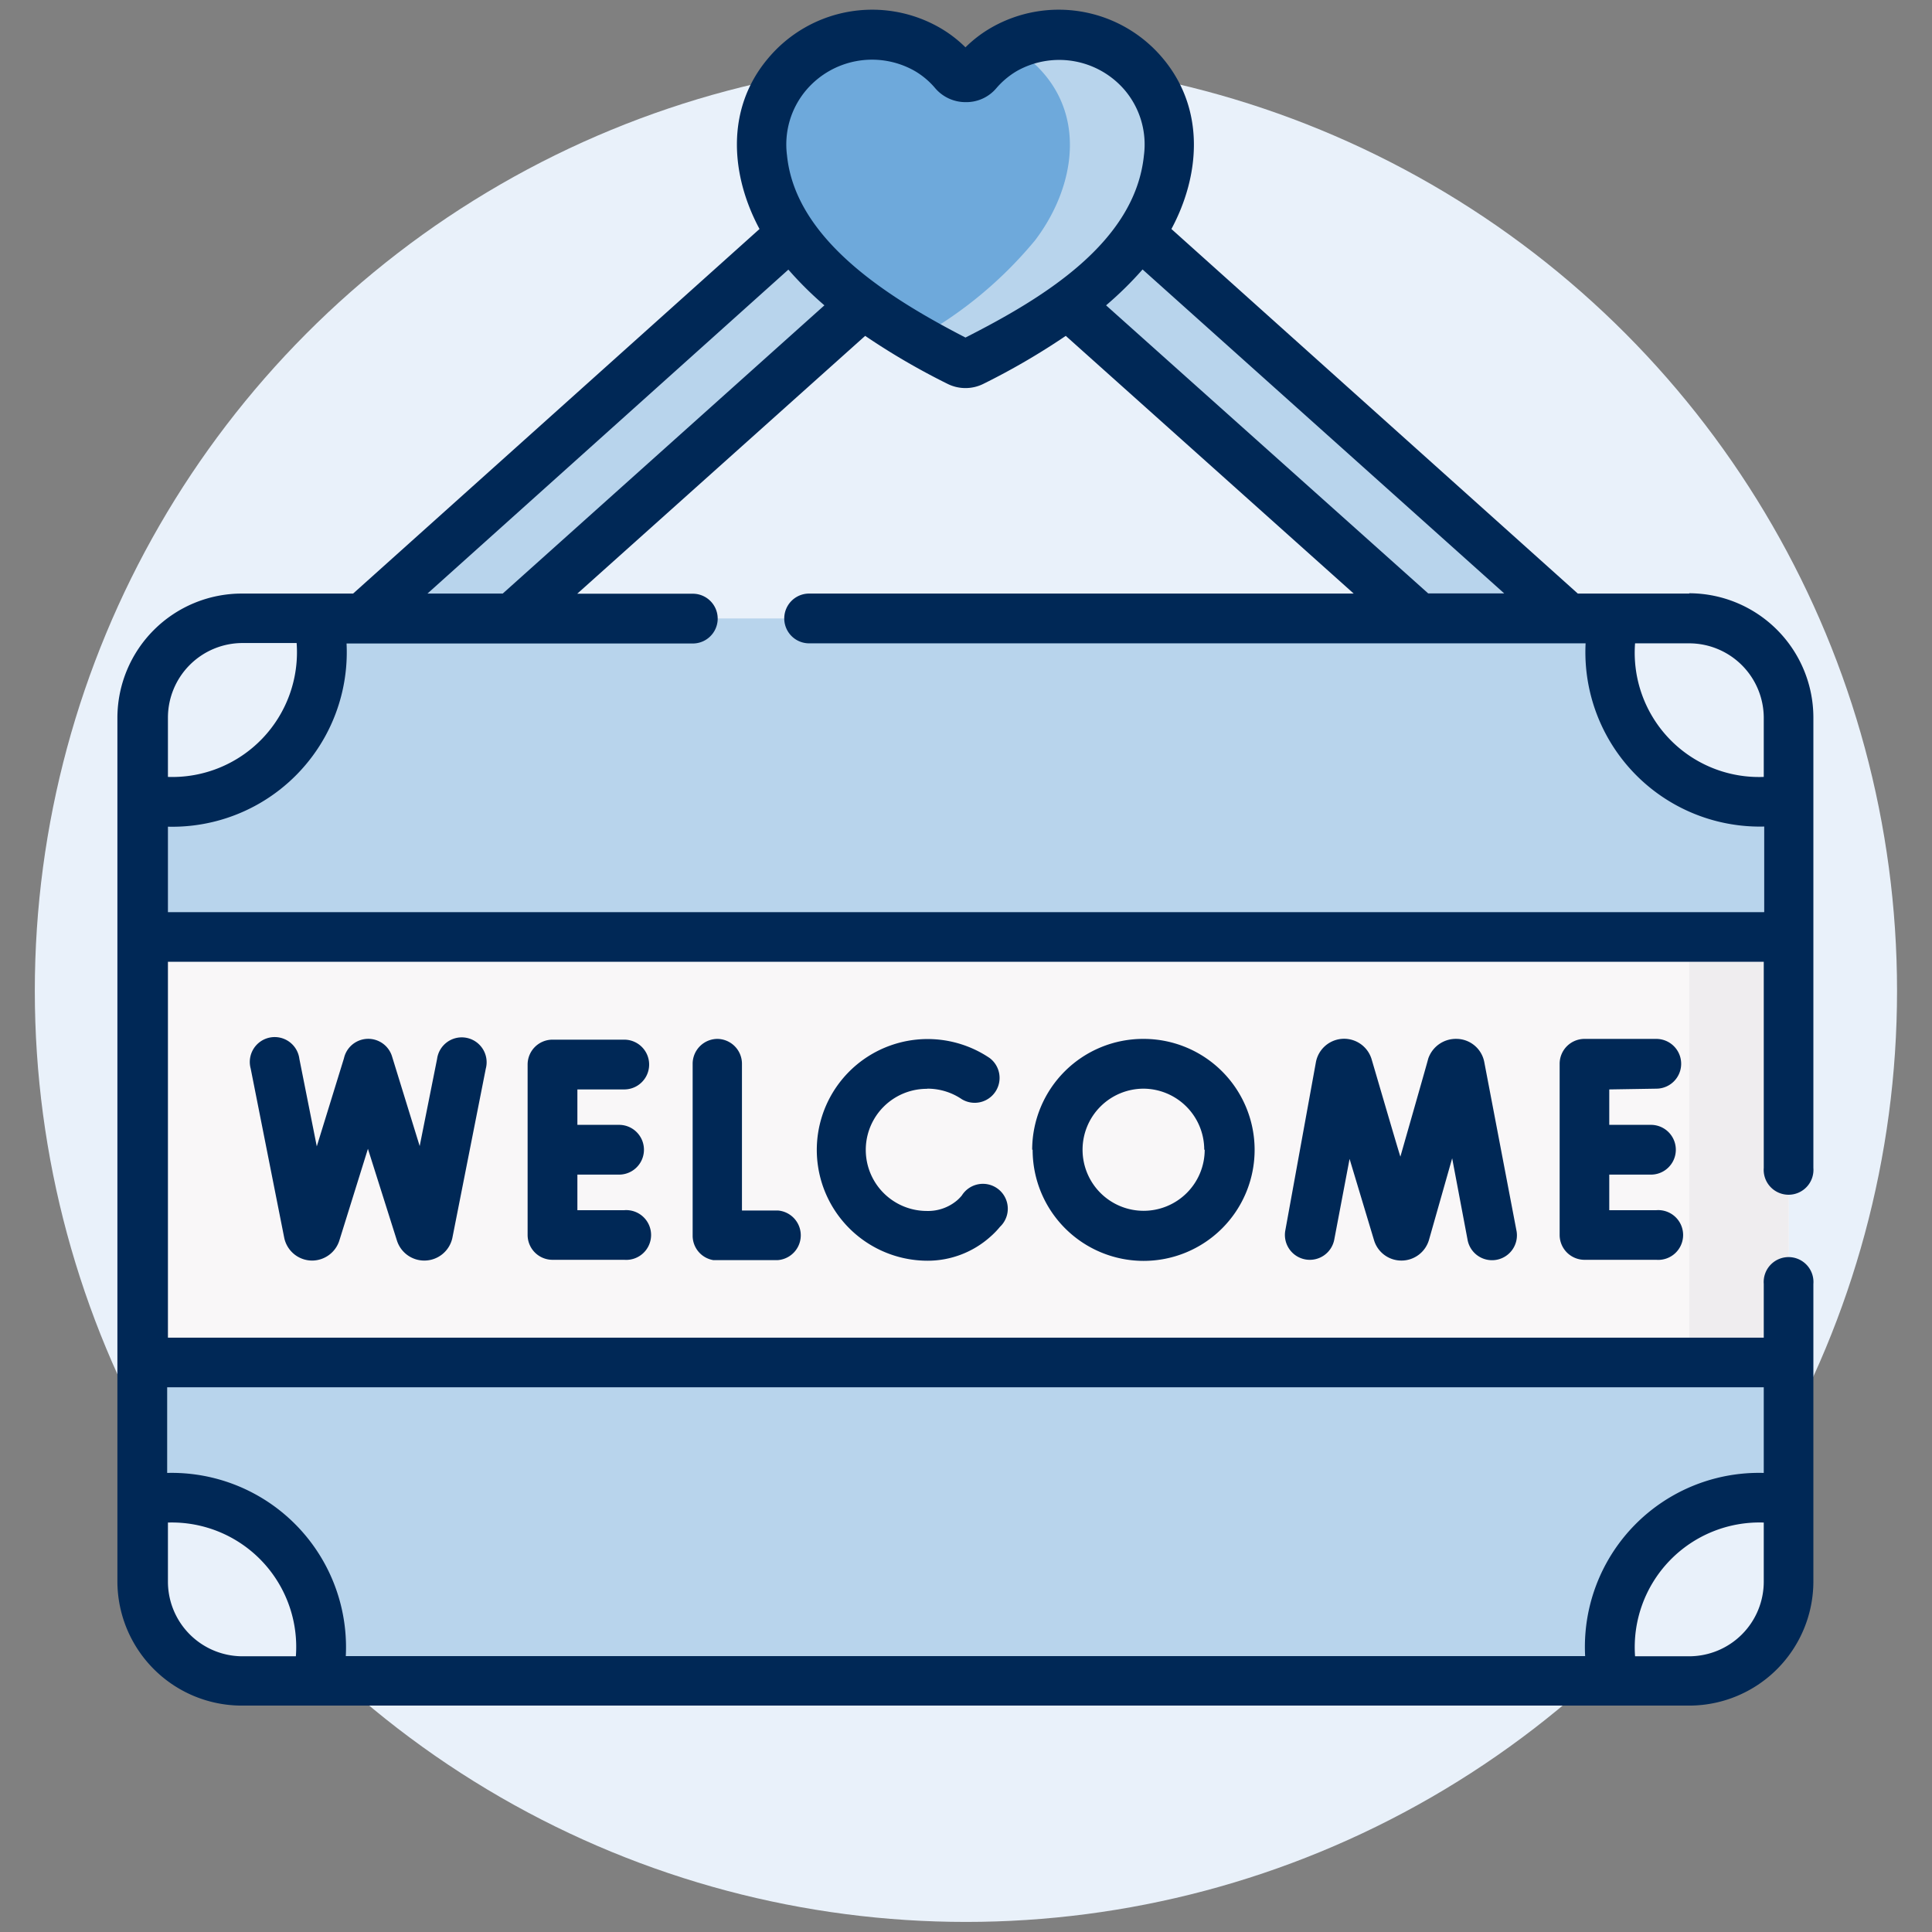
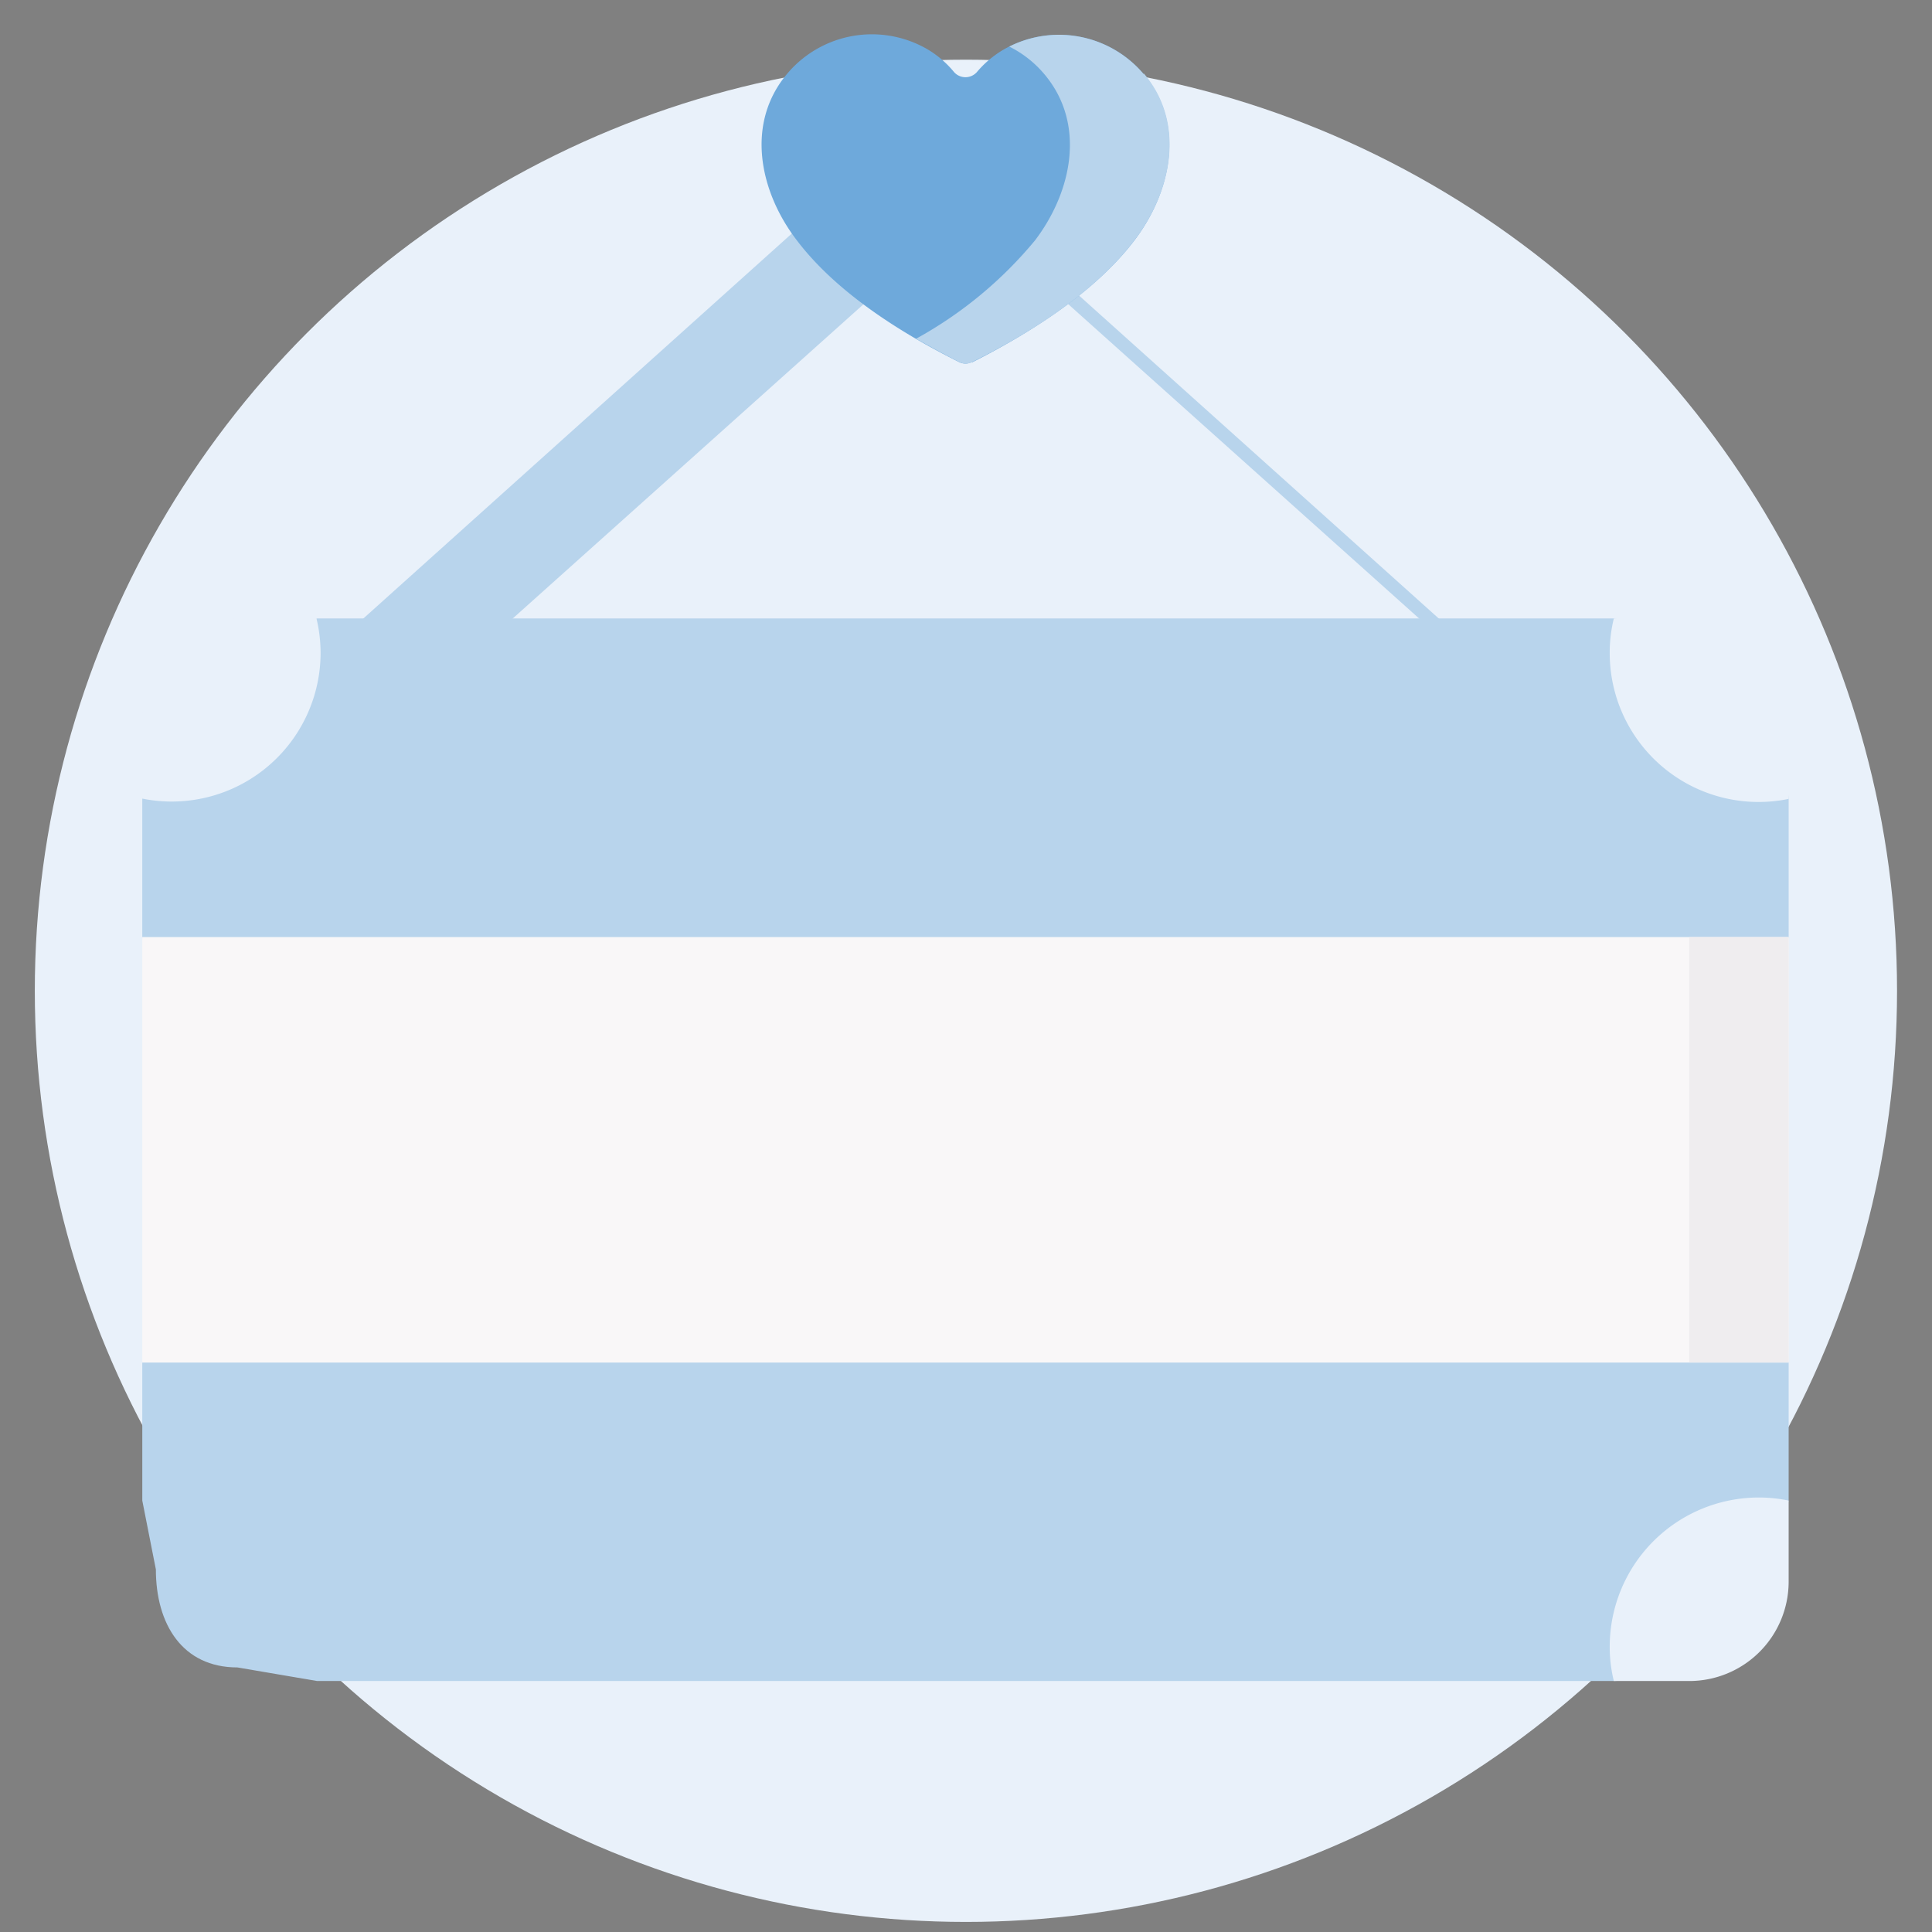
<svg xmlns="http://www.w3.org/2000/svg" id="Layer_1" data-name="Layer 1" viewBox="0 0 126.55 126.55">
  <rect x="0" y="0" width="126.55" height="126.55" fill="#808080" stroke="none" />
  <defs>
    <style>.cls-1{fill:#e9f1fa;}.cls-2{fill:#b8d4ec;}.cls-3{fill:#6ea9db;}.cls-4{fill:#f9f7f8;}.cls-5{fill:#efedef;}.cls-6{fill:#002856;}</style>
  </defs>
  <circle class="cls-1" cx="63.27" cy="64.9" r="60.99" />
-   <path class="cls-2" d="M113.52,57.82a3.25,3.25,0,0,1-2.25-.9l-48-43-48,43a3.25,3.25,0,0,1-4.5-4.7L61,7.09a3.24,3.24,0,0,1,4.5,0l50.28,45.13a3.25,3.25,0,0,1-2.25,5.6Z" />
+   <path class="cls-2" d="M113.52,57.82a3.25,3.25,0,0,1-2.25-.9l-48-43-48,43a3.25,3.25,0,0,1-4.5-4.7L61,7.09a3.24,3.24,0,0,1,4.5,0a3.25,3.25,0,0,1-2.25,5.6Z" />
  <path class="cls-3" d="M63.67,23.71a.93.93,0,0,1-.86,0c-3.83-1.91-8.06-4.58-10.64-8-2.42-3.17-3.36-7.63-.6-10.89a7.25,7.25,0,0,1,9.15-1.61A6.62,6.62,0,0,1,62.5,4.73a1,1,0,0,0,1.48,0,6.73,6.73,0,0,1,1.77-1.49,7.27,7.27,0,0,1,9.16,1.61c2.76,3.26,1.81,7.72-.6,10.89-2.58,3.39-6.81,6.06-10.64,8Z" />
  <path class="cls-2" d="M74.91,4.85a7.26,7.26,0,0,0-8.8-1.8,7.2,7.2,0,0,1,2.29,1.8c2.76,3.26,1.81,7.72-.6,10.89A26.9,26.9,0,0,1,60,22.19c1,.55,1.9,1.06,2.83,1.52a.93.93,0,0,0,.86,0c3.83-1.91,8.06-4.58,10.64-8,2.41-3.17,3.36-7.63.6-10.89Z" />
  <path class="cls-2" d="M110.65,109.85l-4.94.26H20.77l-5.22-.89c-3.6,0-5.34-2.83-5.34-6.42l-.89-4.51v-9l3.26-13.94L9.32,61.38V52.33l1.77-4.74c0-3.59,1.71-5.52,5.3-5.52l4.38-1.56h84.94l4.94.85c3.59,0,6.12,3,6.12,6.59l.39,4.38v9.05L113.9,75.31l3.26,13.94v9l-.8,5.42C116.36,107.3,114.24,109.85,110.65,109.85Z" />
  <path class="cls-4" d="M9.32,61.38H117.16V89.25H9.32Z" />
  <path class="cls-5" d="M110.65,61.38h6.51V89.25h-6.51Z" />
  <path class="cls-1" d="M115.2,98.09a9.77,9.77,0,0,0-9.76,9.77,9.24,9.24,0,0,0,.27,2.25h4.94a6.51,6.51,0,0,0,6.51-6.5V98.29a9.72,9.72,0,0,0-2-.2Z" />
  <path class="cls-1" d="M110.65,40.51h-4.94a9.33,9.33,0,0,0-.27,2.26,9.75,9.75,0,0,0,11.72,9.56V47a6.51,6.51,0,0,0-6.51-6.51Z" />
-   <path class="cls-1" d="M11.27,98.09a9.7,9.7,0,0,0-1.95.2v5.32a6.51,6.51,0,0,0,6.51,6.5h4.94a9.74,9.74,0,0,0-9.5-12Z" />
  <path class="cls-1" d="M9.32,47v5.31A9.75,9.75,0,0,0,21,42.77a9.85,9.85,0,0,0-.27-2.26H15.83A6.51,6.51,0,0,0,9.32,47Z" />
-   <path class="cls-6" d="M95.45,68.05a1.91,1.91,0,0,0-1.9,1.3c0,.05-1.81,6.36-1.82,6.41s-1.88-6.37-1.9-6.42a1.88,1.88,0,0,0-3.64.26l-2,11a1.63,1.63,0,0,0,3.21.58l1-5.27L90,81.23a1.87,1.87,0,0,0,1.8,1.34h0a1.88,1.88,0,0,0,1.8-1.35l1.52-5.35,1,5.29a1.63,1.63,0,1,0,3.2-.61l-2.1-11a1.87,1.87,0,0,0-1.74-1.5Zm15.2-29.17h-7.3L76.73,15C78.58,11.56,79,7.18,76.15,3.8a8.89,8.89,0,0,0-11.2-2,8.22,8.22,0,0,0-1.71,1.3,8.22,8.22,0,0,0-1.71-1.3,8.89,8.89,0,0,0-11.2,2C47.46,7.18,47.9,11.56,49.75,15L23.13,38.88h-7.3A8.15,8.15,0,0,0,7.69,47v56.59a8.15,8.15,0,0,0,8.14,8.13h94.82a8.14,8.14,0,0,0,8.13-8.13V84.1a1.63,1.63,0,1,0-3.25,0v3.52H11V63H115.53V76.5a1.63,1.63,0,1,0,3.25,0V47a8.15,8.15,0,0,0-8.13-8.14ZM19.38,108.49H15.83A4.89,4.89,0,0,1,11,103.61V99.73A8.15,8.15,0,0,1,19.38,108.49Zm96.15-4.88a4.89,4.89,0,0,1-4.88,4.88H107.1a8.17,8.17,0,0,1,8.43-8.76Zm0-12.74v5.61a11.4,11.4,0,0,0-11.7,12H22.65a11.42,11.42,0,0,0-11.7-12V90.87Zm-17-52H93.55L72.45,20a23.18,23.18,0,0,0,2.39-2.35ZM52.81,5.9a5.66,5.66,0,0,1,7.11-1.25,5.14,5.14,0,0,1,1.34,1.13,2.61,2.61,0,0,0,2,.91,2.57,2.57,0,0,0,2-.91,5.35,5.35,0,0,1,1.35-1.13A5.65,5.65,0,0,1,73.67,5.9a5.51,5.51,0,0,1,1.26,4.27c-.58,5.74-6.67,9.39-11.69,11.94-4.82-2.49-11.13-6.32-11.69-11.94A5.51,5.51,0,0,1,52.81,5.9ZM51.64,17.66A23.18,23.18,0,0,0,54,20L32.93,38.88H28ZM11,47a4.89,4.89,0,0,1,4.88-4.88h3.55A8.17,8.17,0,0,1,11,50.89ZM115.53,59.75H11v-5.6a11.43,11.43,0,0,0,11.7-12H45.38a1.63,1.63,0,0,0,0-3.26H37.81L56.67,22a45.74,45.74,0,0,0,5.41,3.15,2.63,2.63,0,0,0,2.32,0h0A45.74,45.74,0,0,0,69.81,22L88.67,38.88H53a1.63,1.63,0,1,0,0,3.26h50.86a11.43,11.43,0,0,0,11.7,12v5.6Zm0-8.86a8.14,8.14,0,0,1-8.43-8.75h3.55A4.89,4.89,0,0,1,115.53,47ZM40.89,71.36a1.63,1.63,0,0,0,0-3.26h-4.7a1.63,1.63,0,0,0-1.63,1.63V80.89a1.63,1.63,0,0,0,1.63,1.63h4.7a1.63,1.63,0,1,0,0-3.25H37.82V76.94h2.73a1.63,1.63,0,0,0,0-3.26H37.82V71.36Zm-12.26-2-1.14,5.71L25.68,69.2a1.63,1.63,0,0,0-3.15.12l-1.78,5.77-1.14-5.73a1.63,1.63,0,1,0-3.19.63l2.2,11.1a1.87,1.87,0,0,0,1.83,1.48h0a1.88,1.88,0,0,0,1.78-1.32l1.87-6L26,81.26a1.88,1.88,0,0,0,1.8,1.31h0a1.88,1.88,0,0,0,1.83-1.48L31.82,70a1.63,1.63,0,1,0-3.19-.64ZM47,68.05a1.63,1.63,0,0,0-1.63,1.63V80.94a1.62,1.62,0,0,0,1.35,1.6c.12,0,3,0,4.23,0a1.63,1.63,0,0,0,0-3.25H48.6V69.68A1.63,1.63,0,0,0,47,68.05Zm13.74,3.26A4,4,0,0,1,63,72a1.63,1.63,0,0,0,1.82-2.7,7.26,7.26,0,1,0-4.06,13.28A6.16,6.16,0,0,0,64.88,81a5.37,5.37,0,0,0,.62-.64A1.63,1.63,0,1,0,63,78.31a2.76,2.76,0,0,1-.29.3,2.94,2.94,0,0,1-2,.71,4,4,0,1,1,0-8Zm47.75,0a1.63,1.63,0,1,0,0-3.26h-4.7a1.63,1.63,0,0,0-1.63,1.63V80.89a1.63,1.63,0,0,0,1.63,1.63h4.7a1.63,1.63,0,1,0,0-3.25h-3.08V76.94h2.73a1.63,1.63,0,1,0,0-3.26h-2.73V71.36Zm-40.85,4a7.27,7.27,0,1,0,7.27-7.26A7.27,7.27,0,0,0,67.61,75.31Zm11.27,0a4,4,0,1,1-4-4A4,4,0,0,1,78.88,75.31Z" />
</svg>